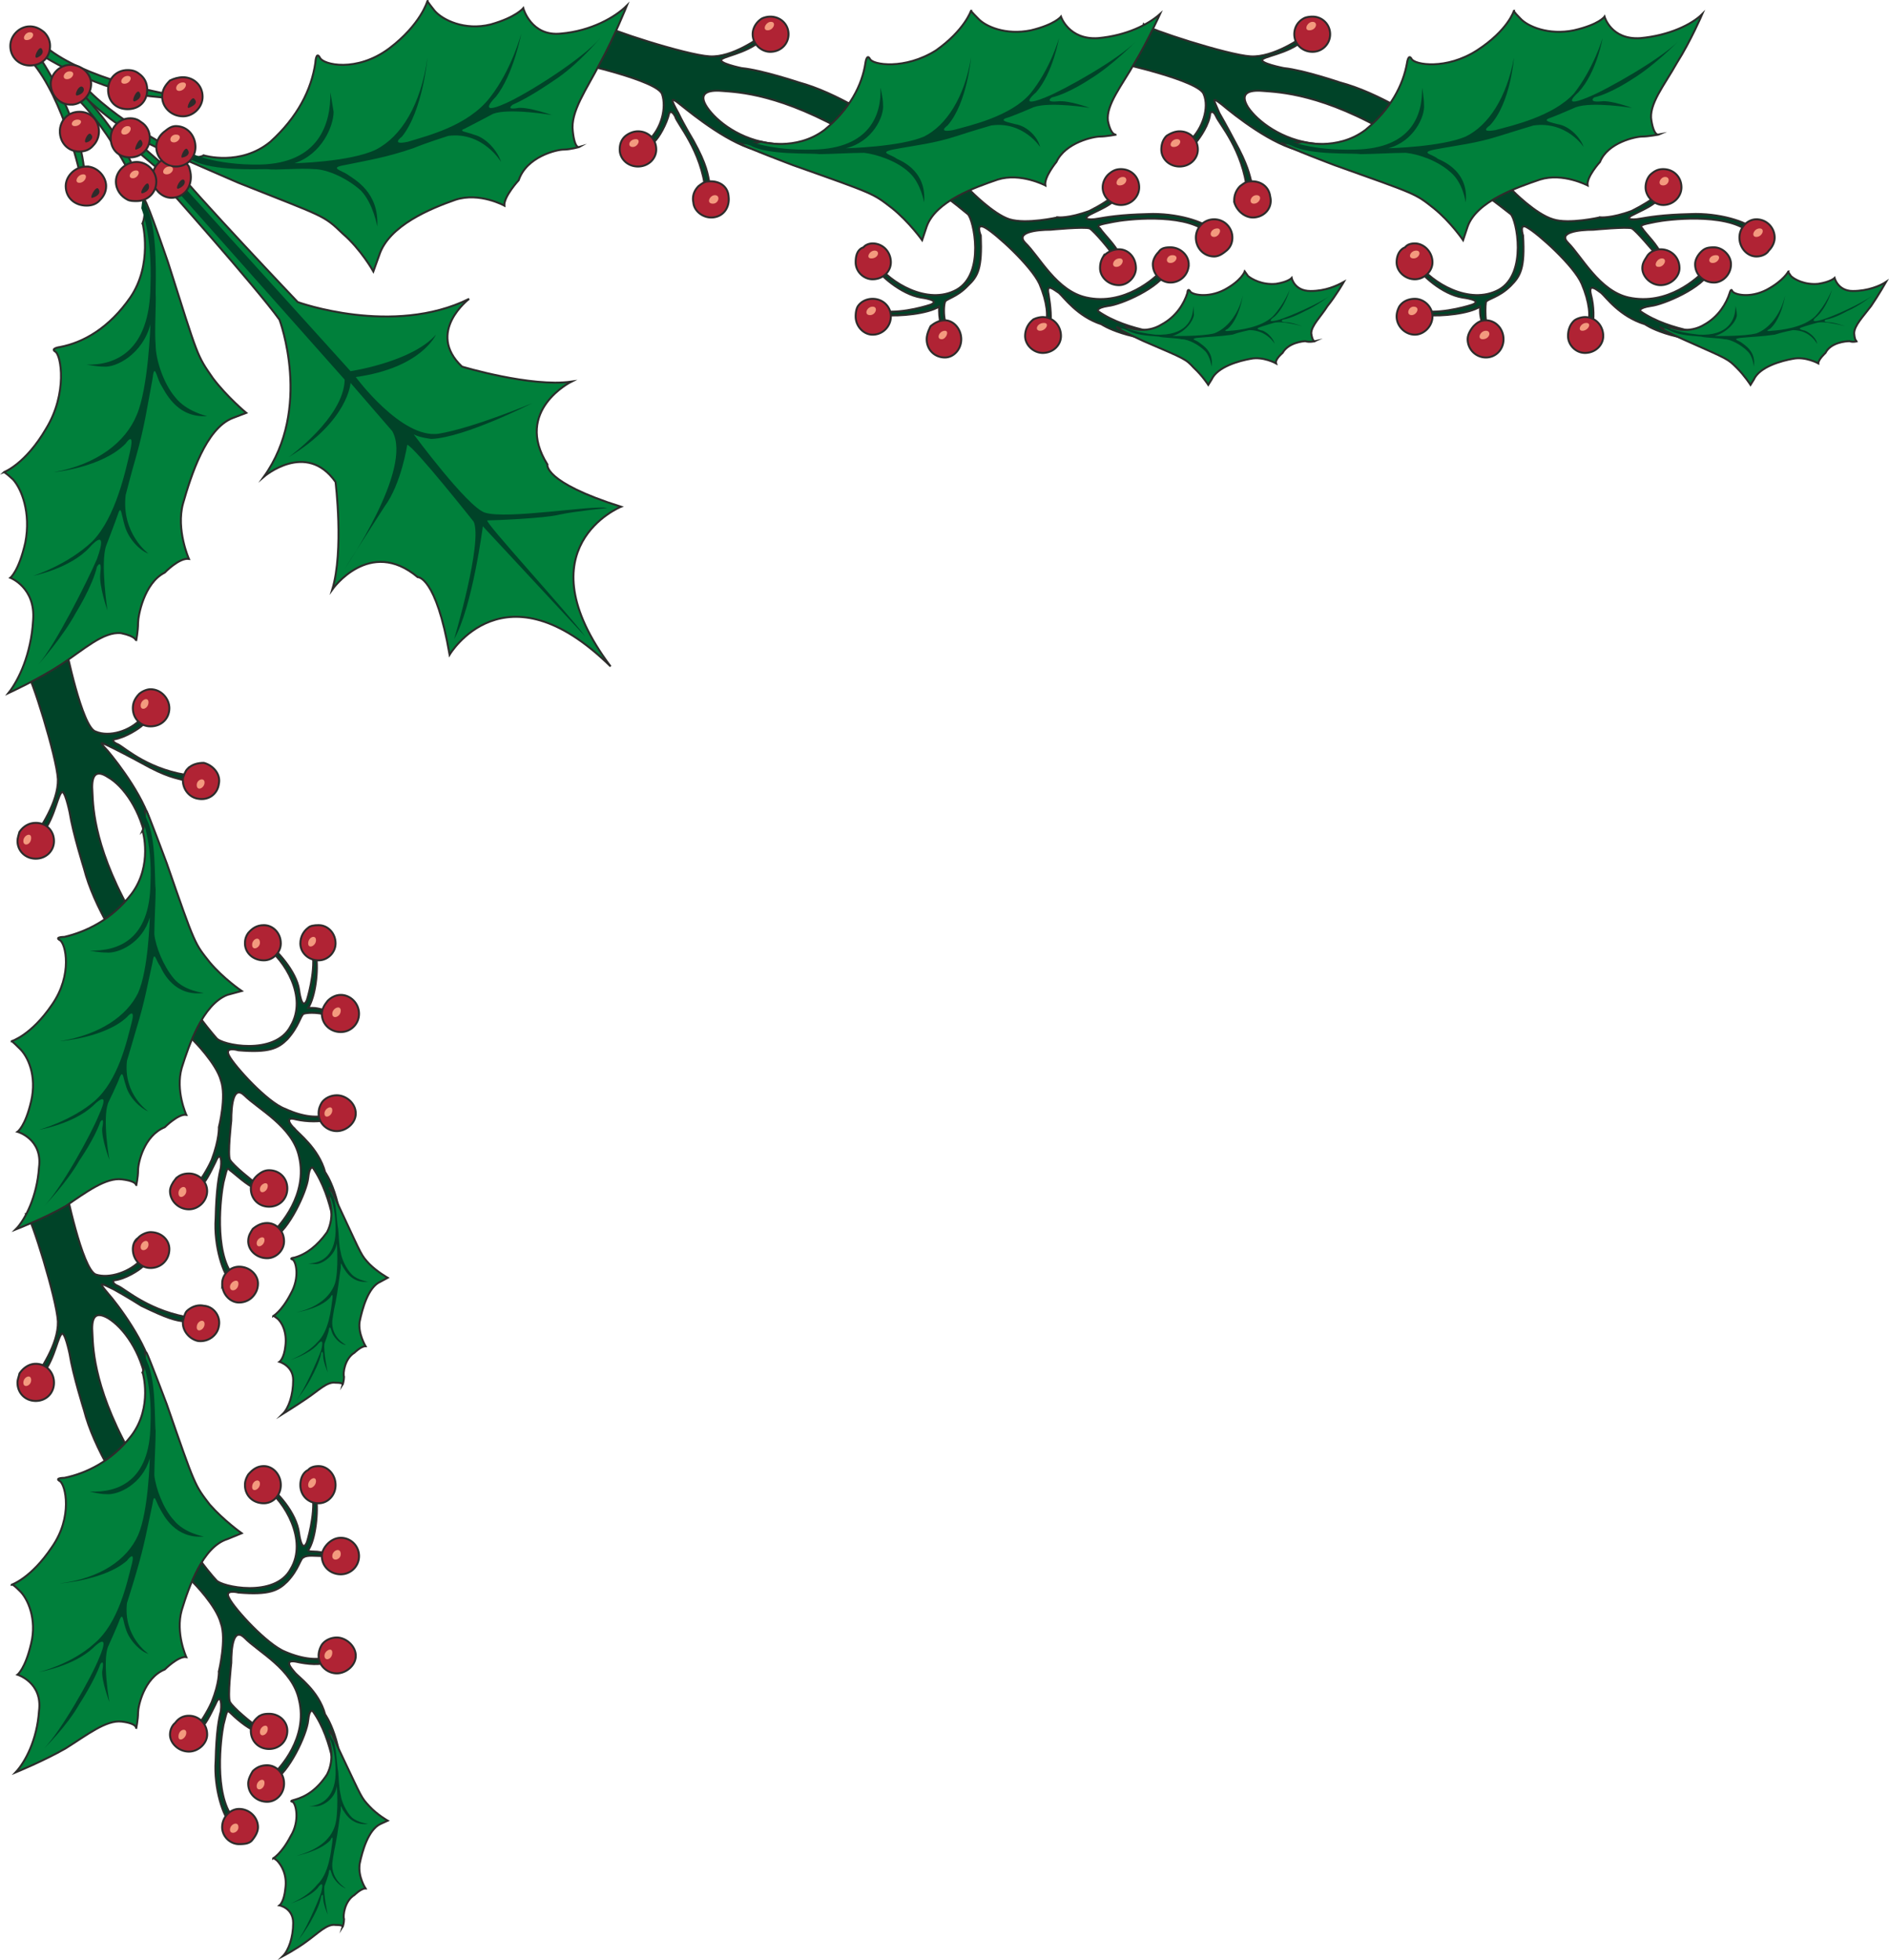
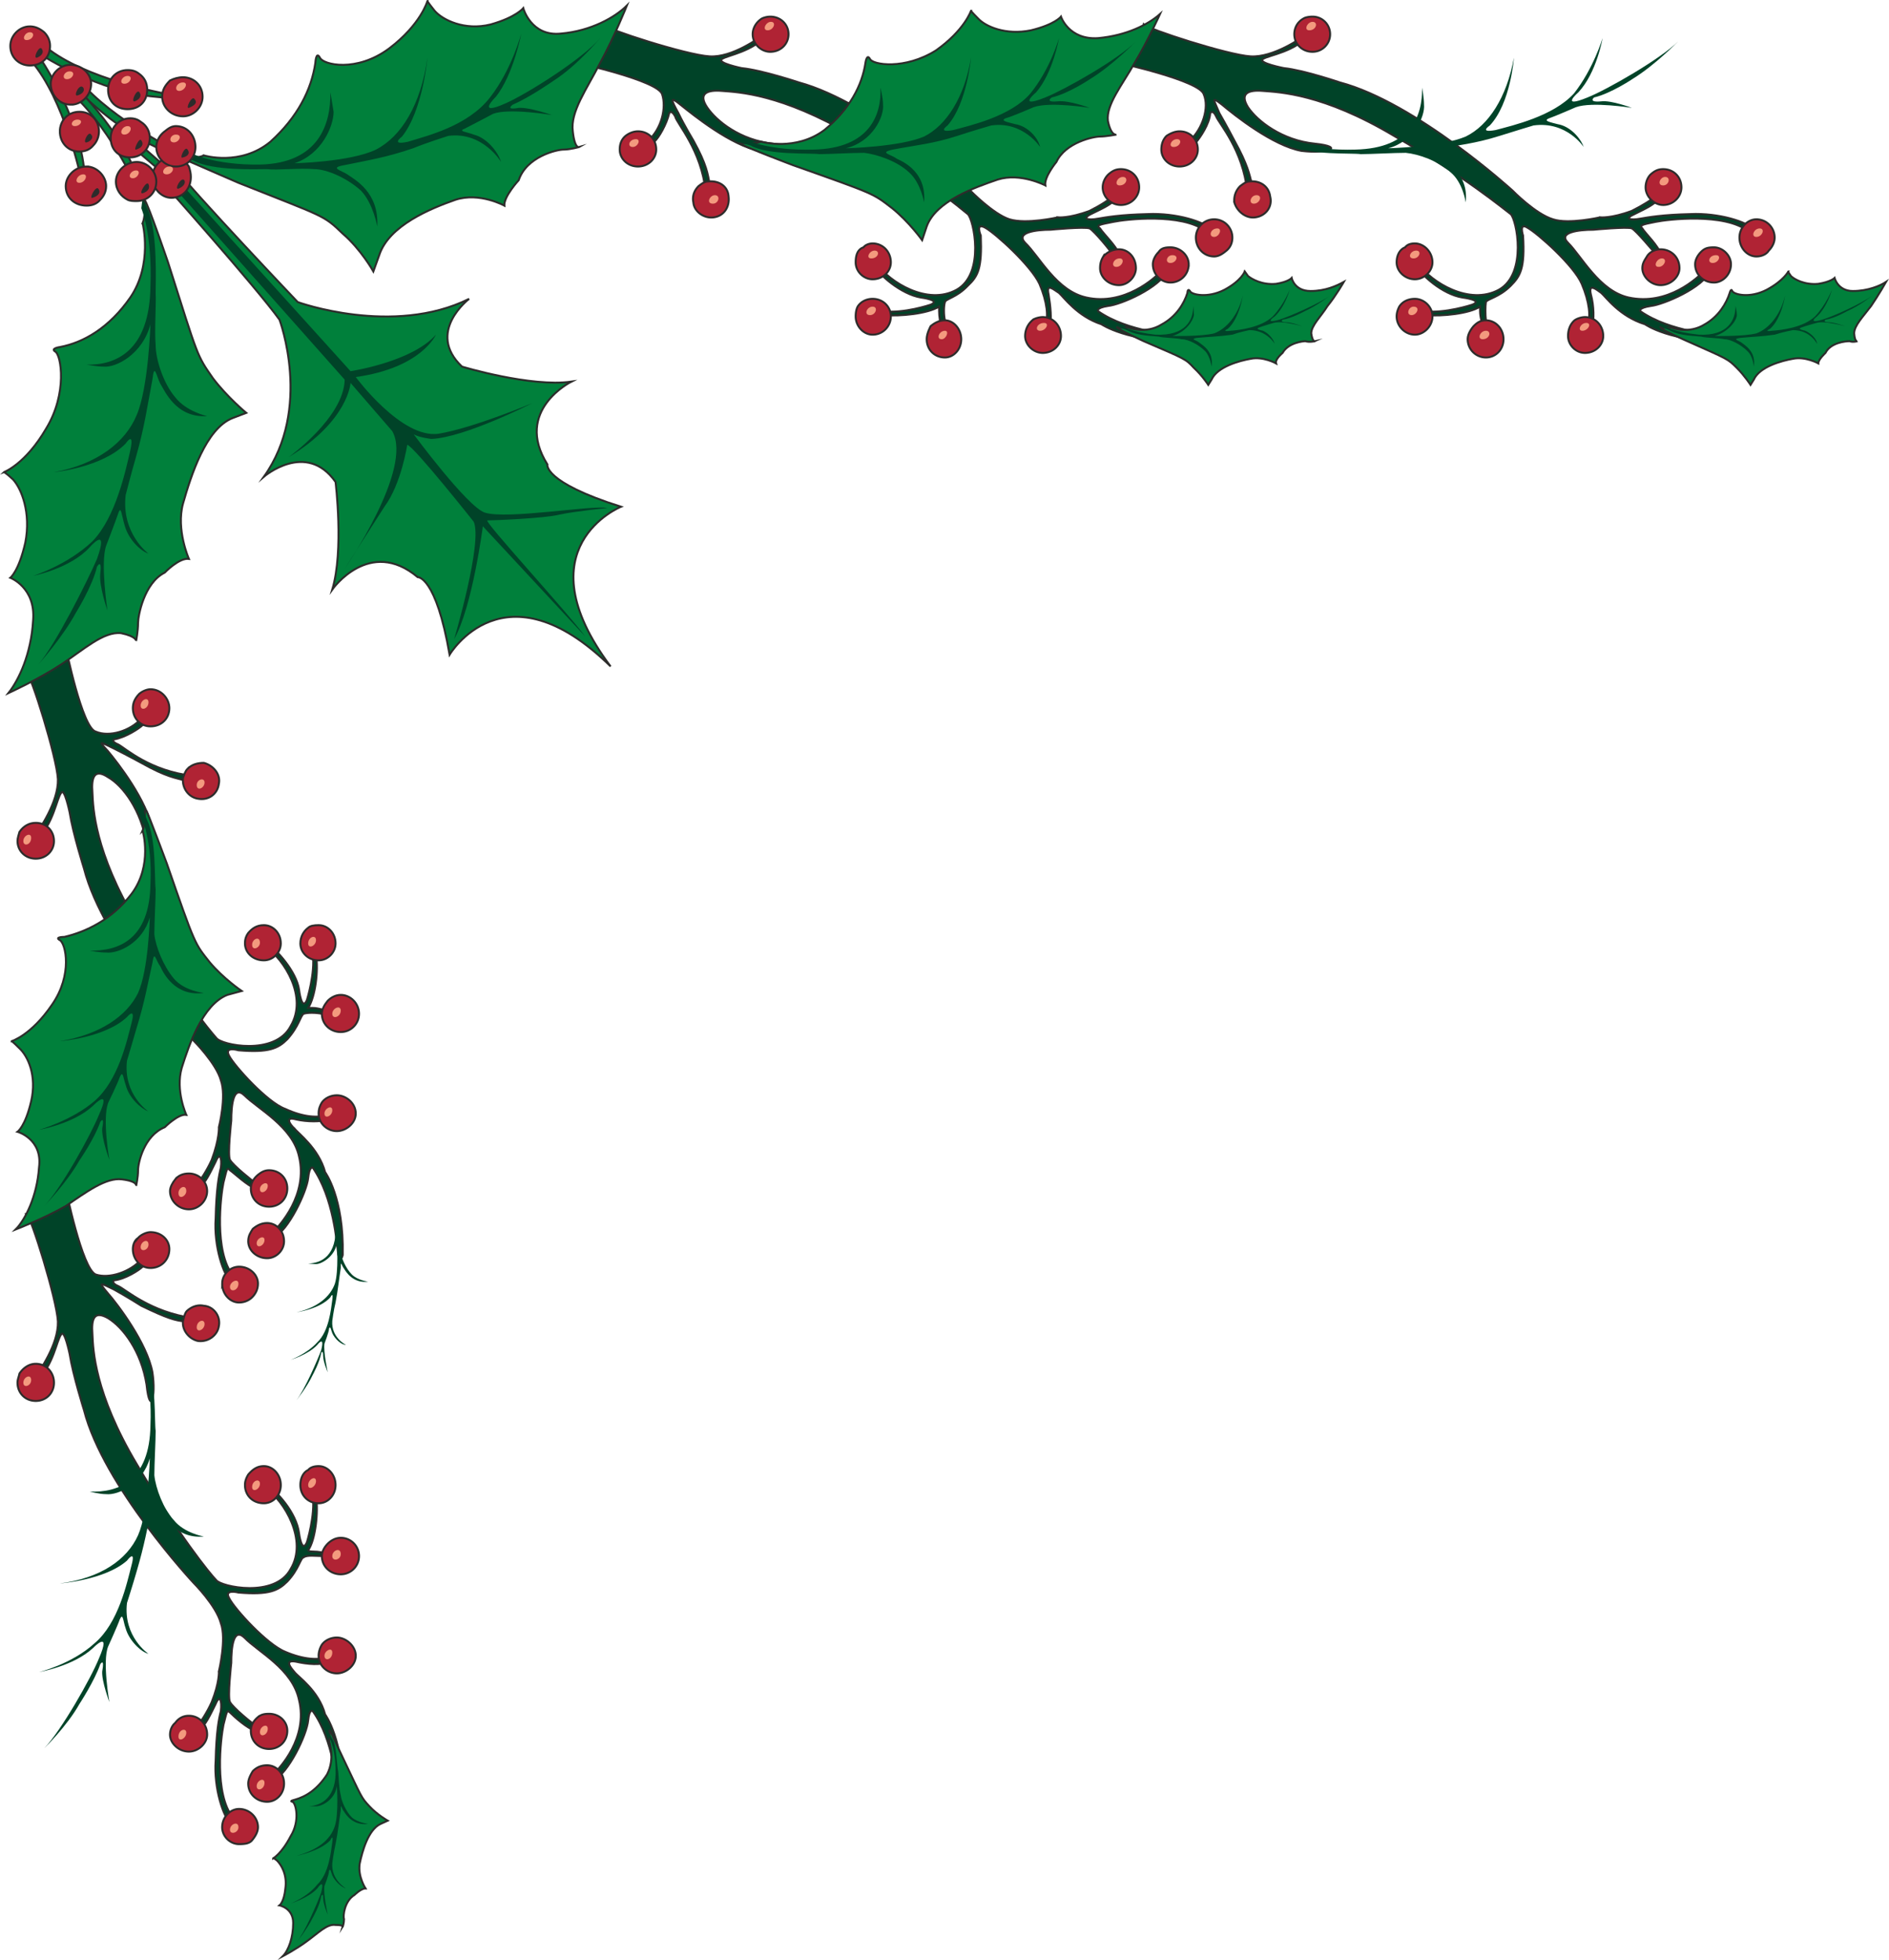
<svg xmlns="http://www.w3.org/2000/svg" width="278.236" height="288.709" viewBox="0 0 208.677 216.532">
  <path d="M369.998 336.849s-3.456.792-5.184.216c-1.944-.576-4.464-3.168-4.464-3.168s-10.656-9.72-19.08-11.952c0 0-4.032-1.368-6.192-1.584 0 0-2.952-.576-2.304-1.008.648-.432 3.6-.792 5.112-2.736 0 0 .504-.576-.216-.072-.648.504-3.744 2.664-6.264 2.52-2.52-.144-11.376-3.024-11.808-3.528 0 0-.864 3.888-2.736 4.248 0 0 8.856 1.944 9.36 3.456.648 1.512-.144 3.816-1.512 5.112-1.44 1.224.216.504.72.144.36-.432 1.44-1.944 1.512-3.168 0 0 .288-.432.648.36.36.864 2.952 3.672 3.456 8.352 0 0 .648.144.504-.864-.288-1.08-.432-2.088-1.944-4.824 0 0-.864-1.656-1.656-3.024-.576-1.44-1.008-1.944.288-.936 1.368 1.152 5.616 4.536 8.784 5.112 2.88.36 4.896-.432 1.512-.792-3.672-.36-6.408-2.52-7.416-4.032-.936-1.512 0-1.944 1.656-1.8 1.8.144 6.624.288 14.472 4.968 7.92 4.536 12.096 8.064 12.888 8.64.648.576 1.872 6.552-1.296 8.352-3.312 1.8-7.488-.864-8.856-2.808 0 0-.936-1.152-.432 0 .648 1.152 3.024 3.312 5.256 3.672 0 0 2.376.288 1.08.792 0 0-3.024 1.008-5.328.72 0 0-1.512.288.288.432 1.656.144 4.68-.144 5.904-.936v.504c0 .576.216 1.44.432 1.8.144.36.216-.144.216-.792-.072-.576-.072-1.584 0-2.016.144-.36 1.44-.504 2.736-1.8 1.08-1.08 1.584-1.944 1.368-5.544 0 0-.504-1.512.504-.864 1.152.648 5.112 4.176 5.976 6.192.864 2.016 1.008 3.672.648 4.608-.432.72.216.864.504.072.216-.648.216-2.232-.144-3.528-.288-1.296.648-.504 1.152-.144.504.432 2.016 2.592 4.824 3.456 0 0 2.808 2.016 9.144 1.872 0 0 1.008-.36-.144-.504-1.152-.216-6.192-.504-9.504-2.808 0 0-.288-.36 1.152-.576 1.368-.144 5.832-2.016 6.624-3.96 0 0 0-.792-.648 0-.792.864-4.104 3.96-8.424 3.024-3.24-.72-5.184-4.536-6.696-6.048-1.152-1.152 1.152-1.44 2.808-1.44 0 0 3.816-.36 4.248-.144.504.288 2.304 2.448 2.736 2.952.216.504.72.792.432-.144-.216-.864-1.656-2.232-2.016-2.808-.36-.36 0-.432 1.44-.72 1.368-.288 7.632-1.008 10.224 1.008 0 0 1.44.648.648-.144-.648-.864-3.888-1.872-6.984-1.728-3.168.072-4.68.36-5.544.504-1.152.216-1.8 0-.648-.504 1.152-.576 2.16-1.008 2.808-1.8.576-.792.216-.792-.288-.288-.504.432-1.656 1.152-2.808 1.728-2.304.864-3.528.72-3.528.72z" style="fill:#004328;stroke:#2d2c2b;stroke-width:.216;stroke-miterlimit:10.433" transform="translate(-193.25 -312.837)" />
-   <path d="M337.094 328.497s3.816 1.08 6.984-1.296c2.808-2.304 4.176-4.968 4.608-7.416 0 0 .144-1.08.504-.432.36.648 3.816 1.224 7.2-.936 3.456-2.232 4.104-4.392 4.104-4.392s-.144 0 .72.864c.792.864 3.096 1.872 5.904 1.296 2.808-.648 3.384-1.512 3.384-1.512s.72 2.592 3.96 2.376c3.168-.288 5.688-1.512 6.84-2.664 0 0-1.296 3.024-2.808 5.4-1.368 2.448-3.168 4.608-2.808 6.408.288 1.728.792 1.512.792 1.512s-1.152.216-1.8.216c-.72 0-3.816.648-4.68 2.808 0 0-1.512 1.656-1.368 2.592 0 0-2.736-1.44-5.256-.648-2.52.864-6.984 2.376-7.992 5.184l-.504 1.512s-1.368-2.016-3.24-3.528c-2.088-1.656-1.872-1.512-10.944-4.752 0 0-5.328-2.016-5.76-2.376-.504-.216 1.008.144 2.16-.216z" style="fill:#00803b;stroke:#2d2c2b;stroke-width:.216;stroke-linecap:round;stroke-miterlimit:10.433" transform="translate(-193.25 -312.837)" />
  <path d="m334.718 328.497.864-.144s2.52 1.152 7.416 1.008c6.192-.144 7.416-3.816 7.344-6.84 0 0 .216 1.08.216 1.872.144 1.296-1.152 4.104-3.96 4.824 0 0 5.904-.144 8.568-1.296 2.52-1.224 4.536-4.32 5.328-8.712 0 0-.36 5.04-2.664 7.488 0 0-1.296.864.648.504 1.872-.504 6.336-1.512 8.64-4.032 2.16-2.736 3.168-6.12 3.168-6.12s-.648 3.816-2.664 5.976c0 0-2.16 1.872 1.008.576 2.16-.864 8.064-4.248 10.008-6.192 0 0-2.52 2.592-4.968 4.104 0 0-2.448 1.656-4.32 2.088 0 0-.72.576.792.432 1.08-.144 3.384.72 3.384.72s-4.392-.72-6.192-.072c0 0-2.304 1.008-2.952 1.224-.72.288.144.432.936.648 1.368.216 2.52 1.512 2.88 2.52 0 0-1.872-2.88-5.544-2.376 0 0-2.16.648-3.744 1.152-2.736.864-4.536 1.008-7.2 1.512-1.656.36-.216.504.36 1.008.792.36 3.456 1.512 3.096 4.824 0 0-.288-2.16-1.656-3.312-1.44-1.296-3.528-2.016-4.968-2.16-1.296 0-3.816.144-4.968.144-1.008-.144-5.544.144-7.632-.936z" style="fill:#004328" transform="translate(-193.25 -312.837)" />
  <path d="M322.118 327.849c.432-.288.936-.504 1.44-.504 1.152 0 2.016.864 2.016 2.016 0 1.008-.864 1.872-2.016 1.872-1.152 0-2.016-.864-2.016-1.872 0-.648.216-1.152.576-1.512zm8.136 5.544c.288-.216.648-.504 1.008-.504 1.152-.144 2.16.504 2.304 1.656.288 1.152-.504 2.16-1.656 2.304-1.008.144-2.016-.648-2.304-1.656a2.175 2.175 0 0 1 .648-1.8zm6.984-18.504c.216-.144.648-.216 1.008-.216 1.08 0 1.944.864 1.944 1.944s-.864 1.944-1.944 1.944c-1.152 0-2.016-.864-2.016-1.944 0-.72.36-1.368 1.008-1.728zm11.232 25.271c.216-.287.576-.431 1.08-.431 1.008 0 1.944.936 1.944 2.088 0 1.008-.936 1.872-1.944 1.872-1.08 0-2.016-.864-2.016-1.872 0-.792.36-1.44.936-1.656zm-.648 6.553c.36-.576 1.008-.864 1.728-.864 1.008 0 1.944.864 1.944 1.944s-.936 2.016-1.944 2.016c-1.08 0-2.016-.936-2.016-2.016 0-.432.144-.792.288-1.08zm8.208 2.16c.36-.36.72-.648 1.368-.648 1.08 0 1.944.936 1.944 2.088 0 1.152-.864 2.016-1.944 2.016a2.012 2.012 0 0 1-2.016-2.016c0-.504.288-1.008.648-1.44zm11.16-.648c.288-.216.792-.36 1.152-.36 1.152 0 2.016.936 2.016 2.088 0 1.008-.864 1.872-2.016 1.872-1.008 0-1.872-.864-1.872-1.872 0-.648.216-1.296.72-1.728zm13.968-7.56c.432-.432.792-.504 1.44-.504.936 0 1.872.864 1.872 1.872 0 1.152-.936 2.016-1.872 2.016-1.152 0-2.088-.864-2.088-2.016 0-.504.288-1.008.648-1.368zm-5.976.504c.288-.504.936-.792 1.512-.792 1.152 0 2.088.864 2.088 2.088 0 .936-.936 1.872-2.088 1.872-1.08 0-2.016-.936-2.016-1.872 0-.576.288-.936.504-1.296zm12.096-4.104c1.152 0 2.016.936 2.016 2.016 0 .576-.288 1.08-.648 1.44-.216.36-.72.648-1.368.648-1.008 0-1.872-.936-1.872-2.088 0-1.08.864-2.016 1.872-2.016zm-11.592-5.04c.432-.36.792-.504 1.296-.504 1.152 0 2.016.864 2.016 2.016 0 1.008-.864 1.944-2.016 1.944-1.008 0-1.944-.936-1.944-1.944 0-.648.288-1.224.648-1.512z" style="fill:#b02334;stroke:#2d2c2b;stroke-width:.216;stroke-miterlimit:10.433" transform="translate(-193.25 -312.837)" />
  <path d="M377.846 349.017s1.944.792 3.744-.36c1.512-.864 2.376-2.304 2.736-3.456 0 0 .144-.576.288-.216s1.872.864 3.816-.144c1.872-1.008 2.376-2.016 2.376-2.016s-.072 0 .288.504c.36.36 1.512 1.008 3.024.864 1.368-.216 1.8-.648 1.8-.648s.36 1.44 2.016 1.44c1.656 0 3.024-.576 3.672-1.008 0 0-.864 1.512-1.656 2.664-.864 1.152-1.872 2.16-1.872 3.024.072 1.008.36.864.36.864s-.504.144-.864 0c-.432 0-2.088.144-2.664 1.296 0 0-.792.72-.792 1.152 0 0-1.44-.792-2.808-.504-1.224.216-3.672.864-4.32 2.304l-.36.576s-.648-1.008-1.512-1.872c-1.008-1.008-.936-.936-5.472-2.952 0 0-2.808-1.224-2.952-1.512-.216-.144.504.144 1.152 0z" style="fill:#00803b;stroke:#2d2c2b;stroke-width:.216;stroke-linecap:round;stroke-miterlimit:10.433" transform="translate(-193.25 -312.837)" />
  <path d="M376.622 348.873h.504s1.008.648 3.816.936c3.168.144 4.032-1.584 4.032-3.168 0 0 .144.576.144 1.008 0 .576-.936 1.872-2.448 2.304 0 0 3.168.072 4.608-.288 1.368-.504 2.664-2.016 3.168-4.176 0 0-.36 2.52-1.656 3.672 0 0-.792.36.216.216 1.08-.072 3.456-.36 4.752-1.584 1.224-1.296 1.872-2.952 1.872-2.952s-.504 1.872-1.656 2.952c0 0-1.152.864.576.36 1.224-.36 4.392-1.8 5.544-2.664 0 0-1.44 1.152-2.808 1.728 0 0-1.368.792-2.376.936 0 0-.36.288.36.288.648 0 1.8.432 1.8.432s-2.304-.648-3.168-.36c0 0-1.296.36-1.656.504-.432.144.072.288.432.36.648.288 1.296.936 1.296 1.44 0 0-.72-1.512-2.664-1.512 0 0-1.152.216-2.016.504-1.512.216-2.376.216-3.816.36-.864.144-.288.216.144.504.36.288 1.656 1.008 1.368 2.664 0 0-.072-1.152-.72-1.728-.648-.648-1.8-1.296-2.52-1.296-.648-.144-2.088-.144-2.592-.288-.504-.072-2.304-.072-3.384-.648z" style="fill:#004328" transform="translate(-193.25 -312.837)" />
  <path d="M338.246 315.249c.648 0 .432.936-.36.936-.648 0-.216-.936.36-.936zm-14.976 12.96c.648 0 .36.864-.36.864-.648 0-.288-.864.36-.864zm8.784 6.191c.72 0 .36.937-.288.937-.648 0-.36-.936.288-.936zm17.64 6.12c.648 0 .36.865-.288.865-.72 0-.36-.864.288-.864zm-.288 6.193c.792 0 .36.936-.216.936-.648 0-.36-.936.216-.936zm7.992 2.664c.648 0 .432.936-.36.936-.648 0-.288-.936.36-.936zm11.088-.864c.648 0 .216.864-.432.864-.576 0-.216-.864.432-.864zm14.328-7.488c.648 0 .288.864-.36.864-.648 0-.432-.864.36-.864zm4.824-2.952c.648 0 .288.936-.36.936-.648 0-.288-.936.36-.936zm-10.44-5.688c.648 0 .432.936-.216.936-.72 0-.36-.936.216-.936zm-.36 9c.648 0 .288.936-.36.936-.648 0-.216-.936.36-.936z" style="fill:#f39a7e" transform="translate(-193.25 -312.837)" />
  <path d="M310.094 336.849s-3.456.792-5.328.216c-1.8-.576-4.32-3.168-4.32-3.168s-10.728-9.72-18.936-11.952c0 0-4.104-1.368-6.336-1.584 0 0-2.808-.576-2.16-1.008.648-.432 3.384-.792 5.04-2.736 0 0 .576-.576-.216-.072-.792.504-3.672 2.664-6.192 2.52-2.592-.144-11.448-3.024-11.88-3.528 0 0-.864 3.888-2.736 4.248 0 0 8.856 1.944 9.36 3.456.504 1.512-.072 3.816-1.512 5.112-1.368 1.224.216.504.648.144.504-.432 1.368-1.944 1.656-3.168 0 0 .216-.432.648.36.216.864 2.88 3.672 3.384 8.352 0 0 .648.144.432-.864-.216-1.08-.288-2.088-1.8-4.824 0 0-1.008-1.656-1.656-3.024-.792-1.44-1.008-1.944.216-.936 1.44 1.152 5.616 4.536 8.784 5.112 2.808.36 4.824-.432 1.512-.792-3.672-.36-6.336-2.52-7.344-4.032s0-1.944 1.656-1.8c1.8.144 6.48.288 14.472 4.968 7.848 4.536 11.952 8.064 12.672 8.64.648.576 1.944 6.552-1.224 8.352-3.24 1.8-7.416-.864-8.784-2.808 0 0-1.008-1.152-.432 0 .576 1.152 3.096 3.312 5.256 3.672 0 0 2.304.288 1.08.792 0 0-2.952 1.008-5.256.72 0 0-1.512.288.144.432 1.728.144 4.752-.144 6.048-.936v.504c0 .576.144 1.44.288 1.8.072.36.36-.144.36-.792-.144-.576-.144-1.584 0-2.016.072-.36 1.296-.504 2.52-1.8 1.152-1.08 1.584-1.944 1.44-5.544 0 0-.648-1.512.504-.864 1.152.648 5.04 4.176 5.976 6.192.864 2.016 1.008 3.672.648 4.608-.432.72.216.864.504.072.216-.648.072-2.232-.144-3.528-.288-1.296.576-.504 1.152-.144.504.432 2.016 2.592 4.68 3.456 0 0 2.952 2.016 9.288 1.872 0 0 .936-.36-.144-.504-1.152-.216-6.192-.504-9.504-2.808 0 0-.288-.36 1.08-.576 1.44-.144 5.76-2.016 6.624-3.96 0 0 0-.792-.648 0-.72.864-4.176 3.96-8.352 3.024-3.312-.72-5.184-4.536-6.768-6.048-1.08-1.152 1.224-1.44 2.808-1.44 0 0 3.744-.36 4.32-.144.504.288 2.304 2.448 2.592 2.952.36.504.864.792.648-.144-.288-.864-1.728-2.232-2.088-2.808-.504-.36 0-.432 1.44-.72 1.368-.288 7.56-1.008 10.224 1.008 0 0 1.296.648.648-.144-.72-.864-3.888-1.872-7.056-1.728-3.096.072-4.608.36-5.472.504-1.152.216-1.8 0-.792-.504 1.152-.576 2.232-1.008 2.88-1.8.648-.792.216-.792-.36-.288-.36.432-1.512 1.152-2.664 1.728-2.304.864-3.528.72-3.528.72z" style="fill:#004328;stroke:#2d2c2b;stroke-width:.216;stroke-miterlimit:10.433" transform="translate(-193.25 -312.837)" />
  <path d="M277.334 328.497s3.816 1.08 6.984-1.296c2.808-2.304 4.176-4.968 4.536-7.416 0 0 .144-1.08.504-.432.288.648 3.816 1.224 7.272-.936 3.168-2.232 3.888-4.392 3.888-4.392s-.072 0 .792.864c.792.864 3.024 1.872 5.832 1.296 2.664-.648 3.312-1.512 3.312-1.512s.864 2.592 4.104 2.376c3.168-.288 5.544-1.512 6.84-2.664 0 0-1.368 3.024-2.808 5.4-1.368 2.448-3.168 4.608-2.952 6.408.36 1.728.936 1.512.936 1.512s-1.152.216-1.8.216c-.72 0-3.816.648-4.824 2.808 0 0-1.368 1.656-1.224 2.592 0 0-2.736-1.44-5.256-.648-2.52.864-6.84 2.376-7.848 5.184l-.504 1.512s-1.44-2.016-3.312-3.528c-2.16-1.656-1.8-1.512-10.944-4.752 0 0-5.328-2.016-5.832-2.376-.36-.216 1.152.144 2.304-.216z" style="fill:#00803b;stroke:#2d2c2b;stroke-width:.216;stroke-linecap:round;stroke-miterlimit:10.433" transform="translate(-193.25 -312.837)" />
  <path d="m274.814 328.497 1.008-.144s2.52 1.152 7.344 1.008c6.12-.144 7.488-3.816 7.344-6.84 0 0 .288 1.08.288 1.872.144 1.296-1.152 4.104-4.104 4.824 0 0 5.976-.144 8.64-1.296 2.448-1.224 4.464-4.32 5.184-8.712 0 0-.432 5.04-2.592 7.488 0 0-1.224.864.648.504 1.872-.504 6.336-1.512 8.496-4.032 2.232-2.736 3.168-6.12 3.168-6.12s-.648 3.816-2.52 5.976c0 0-2.232 1.872 1.008.576 2.16-.864 8.136-4.248 10.008-6.192 0 0-2.52 2.592-4.968 4.104 0 0-2.448 1.656-4.32 2.088 0 0-.864.576.648.432 1.224-.144 3.528.72 3.528.72s-4.392-.72-6.192-.072c0 0-2.304 1.008-3.096 1.224-.648.288.288.432 1.08.648 1.368.216 2.52 1.512 2.736 2.52 0 0-1.872-2.88-5.4-2.376 0 0-2.232.648-3.744 1.152-2.664.864-4.464 1.008-7.128 1.512-1.584.36-.216.504.432 1.008.792.36 3.312 1.512 3.024 4.824 0 0-.36-2.16-1.656-3.312-1.368-1.296-3.672-2.016-4.968-2.16-1.368 0-3.888.144-4.968.144-.936-.144-5.544.144-7.56-.936z" style="fill:#004328" transform="translate(-193.25 -312.837)" />
  <path d="M262.358 327.849c.36-.288.864-.504 1.368-.504 1.152 0 2.016.864 2.016 2.016 0 1.008-.864 1.872-2.016 1.872-1.152 0-2.016-.864-2.016-1.872 0-.648.216-1.152.648-1.512zm8.064 5.544c.288-.216.648-.504 1.008-.504 1.224-.144 2.232.504 2.304 1.656.144 1.152-.504 2.16-1.656 2.304-1.08.144-2.16-.648-2.232-1.656-.144-.648.072-1.296.576-1.8zm6.984-18.504c.288-.144.648-.216.936-.216 1.152 0 2.016.864 2.016 1.944s-.864 1.944-2.016 1.944c-1.008 0-1.944-.864-1.944-1.944 0-.72.432-1.368 1.008-1.728zm11.232 25.271c.216-.287.648-.431 1.008-.431 1.152 0 2.016.936 2.016 2.088 0 1.008-.864 1.872-2.016 1.872-1.008 0-1.872-.864-1.872-1.872 0-.792.216-1.44.864-1.656zm-.648 6.553c.36-.576 1.008-.864 1.656-.864 1.152 0 2.016.864 2.016 1.944s-.864 2.016-2.016 2.016c-1.008 0-1.872-.936-1.872-2.016 0-.432.072-.792.216-1.08zm8.064 2.16c.432-.36.936-.648 1.584-.648.936 0 1.8.936 1.8 2.088 0 1.152-.864 2.016-1.8 2.016-1.152 0-2.016-.864-2.016-2.016 0-.504.216-1.008.432-1.44zm11.232-.648c.216-.216.792-.36 1.152-.36 1.152 0 2.016.936 2.016 2.088 0 1.008-.864 1.872-2.016 1.872-1.008 0-1.944-.864-1.944-1.872a2.3 2.3 0 0 1 .792-1.728zm13.968-7.56c.288-.432.72-.504 1.296-.504 1.08 0 2.016.864 2.016 1.872a2.012 2.012 0 0 1-2.016 2.016c-1.008 0-1.944-.864-1.944-2.016 0-.504.288-1.008.648-1.368zm-6.12.504a2.3 2.3 0 0 1 1.728-.792c1.008 0 1.872.864 1.872 2.088 0 .936-.864 1.872-1.872 1.872-1.224 0-2.088-.936-2.088-1.872 0-.576.144-.936.36-1.296zm12.24-4.104c1.152 0 2.016.936 2.016 2.016 0 .576-.216 1.08-.648 1.44-.432.36-.864.648-1.368.648-1.152 0-2.016-.936-2.016-2.088 0-1.08.864-2.016 2.016-2.016zm-11.592-5.04c.432-.36.792-.504 1.296-.504 1.152 0 2.016.864 2.016 2.016 0 1.008-.864 1.944-2.016 1.944-1.152 0-2.016-.936-2.016-1.944 0-.648.36-1.224.72-1.512z" style="fill:#b02334;stroke:#2d2c2b;stroke-width:.216;stroke-miterlimit:10.433" transform="translate(-193.25 -312.837)" />
  <path d="M317.87 349.017s1.944.792 3.744-.36c1.584-.864 2.448-2.304 2.808-3.456 0 0 0-.576.288-.216.072.36 1.872.864 3.816-.144 1.872-1.008 2.232-2.016 2.232-2.016l.36.504c.432.36 1.584 1.008 3.096.864 1.368-.216 1.728-.648 1.728-.648s.288 1.44 2.088 1.44c1.656 0 2.88-.576 3.672-1.008 0 0-.864 1.512-1.8 2.664-.72 1.152-1.8 2.16-1.8 3.024.144 1.008.432.864.432.864s-.648.144-1.08 0c-.216 0-1.872.144-2.52 1.296 0 0-.864.72-.72 1.152 0 0-1.44-.792-2.808-.504-1.224.216-3.672.864-4.32 2.304l-.36.576s-.648-1.008-1.584-1.872c-.936-1.008-.864-.936-5.544-2.952 0 0-2.664-1.224-2.952-1.512-.072-.144.648.144 1.224 0z" style="fill:#00803b;stroke:#2d2c2b;stroke-width:.216;stroke-linecap:round;stroke-miterlimit:10.433" transform="translate(-193.25 -312.837)" />
  <path d="M316.646 348.873h.576s1.008.648 3.672.936c3.312.144 4.176-1.584 4.176-3.168 0 0 .072.576.072 1.008-.072.576-.864 1.872-2.376 2.304 0 0 3.168.072 4.608-.288 1.368-.504 2.664-2.016 3.168-4.176 0 0-.36 2.52-1.656 3.672 0 0-.792.36.288.216 1.008-.072 3.384-.36 4.68-1.584 1.224-1.296 1.872-2.952 1.872-2.952s-.504 1.872-1.656 2.952c0 0-1.296.864.504.36 1.152-.36 4.464-1.8 5.616-2.664 0 0-1.512 1.152-2.808 1.728 0 0-1.44.792-2.448.936 0 0-.36.288.432.288.576 0 1.728.432 1.728.432s-2.232-.648-3.168-.36c0 0-1.224.36-1.584.504-.432.144.072.288.432.36.648.288 1.152.936 1.296 1.44 0 0-.864-1.512-2.808-1.512 0 0-1.08.216-1.872.504-1.512.216-2.448.216-3.96.36-.72.144-.072.216.288.504.36.288 1.656 1.008 1.368 2.664 0 0-.144-1.152-.72-1.728-.648-.648-1.8-1.296-2.592-1.296-.576-.144-2.016-.144-2.52-.288-.504-.072-2.304-.072-3.384-.648z" style="fill:#004328" transform="translate(-193.25 -312.837)" />
  <path d="M278.414 315.249c.648 0 .288.936-.36.936-.648 0-.216-.936.36-.936zm-14.904 12.96c.576 0 .216.864-.36.864-.648 0-.432-.864.36-.864zm8.712 6.191c.648 0 .432.937-.216.937-.792 0-.36-.936.216-.936zm17.64 6.12c.648 0 .432.865-.36.865-.648 0-.216-.864.36-.864zm-.216 6.193c.648 0 .36.936-.288.936-.72 0-.36-.936.288-.936zm7.992 2.664c.504 0 .144.936-.36.936-.648 0-.288-.936.36-.936zm10.944-.864c.648 0 .216.864-.432.864s-.36-.864.432-.864zm14.184-7.488c.792 0 .432.864-.216.864s-.432-.864.216-.864zm4.968-2.952c.576 0 .216.936-.36.936-.648 0-.432-.936.36-.936zm-10.44-5.688c.648 0 .432.936-.36.936-.648 0-.288-.936.36-.936zm-.36 9c.648 0 .288.936-.36.936-.648 0-.36-.936.36-.936z" style="fill:#f39a7e" transform="translate(-193.25 -312.837)" />
  <path d="M217.43 497.48s.864-3.6.216-5.327c-.504-1.944-3.024-4.464-3.024-4.464s-9.936-10.656-12.096-19.08c0 0-1.224-3.888-1.584-6.192 0 0-.576-2.808-.936-2.16-.504.648-.864 3.456-2.664 5.04 0 0-.648.36-.216-.216.432-.792 2.592-3.672 2.52-6.264-.144-2.52-2.952-11.52-3.456-11.88 0 0 3.816-.792 4.32-2.808 0 0 1.8 8.856 3.312 9.504 1.512.504 3.816-.288 5.04-1.656 1.296-1.368.648.432.144.792-.36.36-1.872 1.368-3.168 1.512 0 0-.36.288.504.648.792.36 3.528 2.88 8.28 3.528 0 0 .144.504-.936.36-1.008-.072-2.016-.36-4.824-1.728 0 0-1.584-1.008-3.024-1.8-1.368-.648-1.872-1.008-.72.36 1.152 1.296 4.392 5.616 4.968 8.784.432 2.808-.288 4.824-.648 1.368-.576-3.672-2.592-6.336-4.248-7.344-1.512-.864-1.872 0-1.728 1.8.072 1.656.216 6.48 4.896 14.328 4.608 7.848 8.136 12.168 8.784 12.816.504.72 6.48 2.016 8.208-1.224 1.944-3.168-.72-7.56-2.736-8.928 0 0-1.008-.864.144-.36 1.008.648 3.24 3.024 3.528 5.328 0 0 .288 2.304.864 1.008 0 0 .936-2.952.648-5.184 0 0 .288-1.584.36.072.288 1.728-.072 4.896-.864 5.976 0 0 0 .144.504.144.648 0 1.368.144 1.8.288.36.072-.144.36-.792.216-.648 0-1.656-.144-2.016.144-.36.072-.504 1.296-1.8 2.664-1.008 1.008-2.016 1.512-5.4 1.224 0 0-1.656-.432-1.008.648.576 1.152 4.176 5.112 6.192 5.904 2.016.864 3.672.936 4.608.576.72-.216.864.288.072.504-.648.432-2.304.288-3.528 0-1.296-.216-.576.648-.144 1.152.36.504 2.664 2.016 3.384 4.68 0 0 2.088 2.808 1.944 9.144 0 0-.216 1.008-.504-.072-.144-1.152-.504-6.264-2.808-9.432 0 0-.36-.36-.504 1.008-.144 1.584-2.16 5.832-3.888 6.696 0 0-.936 0 0-.72.72-.648 3.888-4.032 2.88-8.208-.72-3.456-4.536-5.328-6.048-6.912-1.224-1.152-1.44 1.152-1.44 2.808 0 0-.432 3.816-.144 4.32.36.648 2.448 2.376 2.952 2.664.576.288.792.936-.144.504-.864-.216-2.304-1.512-2.808-2.016-.36-.36-.36 0-.72 1.368-.288 1.44-1.08 7.632 1.08 10.296 0 0 .648 1.44-.216.648-.864-.648-1.944-3.96-1.728-6.984.072-3.168.36-4.68.576-5.472.144-1.224-.144-1.872-.576-.792-.576 1.152-1.08 2.304-1.872 2.952-.576.648-.576.144-.216-.36s1.152-1.656 1.656-2.808c.864-2.16.792-3.384.792-3.384z" style="fill:#004328;stroke:#2d2c2b;stroke-width:.216;stroke-miterlimit:10.433" transform="translate(-193.25 -312.837)" />
-   <path d="M209.006 464.433s1.152 3.816-1.224 6.984c-2.16 2.808-4.968 4.176-7.416 4.68 0 0-1.152 0-.504.36.648.432 1.44 3.96-.864 7.272-2.304 3.456-4.464 4.176-4.464 4.176s0-.216.864.648c.936.864 1.944 3.168 1.296 5.832-.648 2.808-1.512 3.456-1.512 3.456s2.808.864 2.376 4.032c-.216 3.168-1.512 5.616-2.592 6.768 0 0 3.168-1.296 5.544-2.664 2.304-1.44 4.464-3.168 6.192-2.952 1.8.216 1.584.792 1.584.792s.216-1.008.216-1.8c0-.648.648-3.816 2.952-4.752 0 0 1.512-1.512 2.376-1.368 0 0-1.224-2.664-.504-5.184.792-2.592 2.304-6.984 5.04-7.848l1.584-.648s-2.016-1.44-3.528-3.168c-1.656-2.16-1.584-1.944-4.752-11.088 0 0-2.016-5.328-2.232-5.688-.432-.36.072 1.008-.432 2.16z" style="fill:#00803b;stroke:#2d2c2b;stroke-width:.216;stroke-linecap:round;stroke-miterlimit:10.433" transform="translate(-193.25 -312.837)" />
  <path d="m209.006 461.985-.144.936s1.224 2.52 1.008 7.344c-.072 6.192-3.6 7.488-6.696 7.344 0 0 1.008.288 1.8.288 1.368.144 4.032-1.152 4.824-3.96 0 0-.144 5.904-1.296 8.496-1.224 2.736-4.176 4.752-8.64 5.328 0 0 4.968-.36 7.416-2.52 0 0 1.008-1.368.504.504-.504 1.944-1.44 6.408-4.104 8.64-2.52 2.304-6.12 3.168-6.12 3.168s3.816-.648 5.976-2.664c0 0 2.088-2.16.648 1.152-.864 2.16-4.176 7.992-6.048 9.936 0 0 2.52-2.448 3.888-4.896 0 0 1.656-2.52 2.304-4.392 0 0 .504-.792.216.792-.072 1.08.792 3.384.792 3.384s-.792-4.464-.144-6.12c0 0 1.08-2.376 1.296-3.024.36-.792.36.216.648 1.008.36 1.296 1.656 2.592 2.52 2.808 0 0-2.808-1.872-2.376-5.616 0 0 .648-2.016 1.08-3.528.864-2.952 1.152-4.68 1.728-7.344.216-1.512.36-.288.864.504.36.648 1.656 3.312 4.824 3.024 0 0-2.16-.36-3.312-1.8-1.152-1.224-2.016-3.528-2.16-4.968 0-1.224.144-3.744.144-4.896-.144-1.008.072-5.472-.936-7.632z" style="fill:#004328" transform="translate(-193.25 -312.837)" />
  <path d="M208.502 449.6c-.36.217-.576.72-.576 1.225 0 1.152.864 2.088 1.944 2.088 1.224 0 2.088-.936 2.088-2.088 0-1.008-.864-1.872-2.088-1.872-.432 0-1.08.288-1.368.648zm5.472 7.993c-.288.216-.36.648-.504 1.152-.144 1.008.648 2.016 1.656 2.232 1.152.144 2.16-.648 2.304-1.656.216-1.08-.576-2.16-1.656-2.232-.648-.144-1.296.072-1.8.504zm-18.576 6.984c-.072.36-.216.648-.216 1.008 0 1.152.864 2.016 2.016 2.016 1.152 0 2.016-.864 2.016-2.016 0-1.152-.864-2.088-2.016-2.088-.72 0-1.368.432-1.8 1.08zm25.272 11.16c-.216.36-.36.72-.36 1.152 0 1.152.864 2.016 2.088 2.016 1.008 0 1.872-.864 1.872-2.016 0-1.152-.864-2.088-1.872-2.088-.792 0-1.296.432-1.728.936zm6.624-.504c-.504.216-.864.864-.864 1.656 0 1.152.864 2.016 2.016 2.016 1.008 0 1.872-.864 1.872-2.016 0-1.152-.864-2.088-1.872-2.088-.504 0-.936.144-1.152.432zm2.16 8.136c-.36.36-.648.864-.648 1.368 0 1.152.936 2.016 2.088 2.016 1.08 0 2.016-.864 2.016-2.016a2.012 2.012 0 0 0-2.016-2.016c-.576 0-1.08.288-1.44.648zm-.648 11.16c-.216.36-.36.792-.36 1.224 0 1.08.936 1.944 2.016 1.944 1.008 0 2.088-.864 2.088-1.944s-1.08-2.016-2.088-2.016c-.648 0-1.296.288-1.656.792zm-7.632 13.968c-.216.36-.504.864-.504 1.368 0 1.152.936 2.016 2.088 2.016 1.008 0 1.872-.864 1.872-2.016 0-1.152-.864-2.016-1.872-2.016-.648 0-1.152.216-1.584.648zm.576-5.977c-.432.36-.792.865-.792 1.513 0 1.152.864 2.016 2.016 2.016 1.152 0 2.016-.864 2.016-2.016 0-1.008-.864-1.872-2.016-1.872-.504 0-.864.072-1.224.36zm-3.96 12.169c0 1.008.864 1.872 1.872 1.872.648 0 1.152-.072 1.44-.432.36-.432.648-.936.648-1.44 0-1.08-.936-2.016-2.088-2.016-1.008 0-1.872.936-1.872 2.016zm-5.184-11.52c-.288.216-.576.72-.576 1.296 0 .936.936 1.872 2.088 1.872 1.08 0 2.016-.936 2.016-1.872 0-1.224-.936-2.088-2.016-2.088-.648 0-1.152.288-1.512.792z" style="fill:#b02334;stroke:#2d2c2b;stroke-width:.216;stroke-miterlimit:10.433" transform="translate(-193.25 -312.837)" />
  <path d="M229.598 505.185s.72 1.872-.216 3.672c-1.08 1.656-2.304 2.448-3.6 2.808 0 0-.648.144-.216.216.36.144.864 2.088-.216 3.816-1.008 1.944-1.944 2.448-1.944 2.448s0-.144.432.216c.504.504 1.152 1.584.936 3.096-.144 1.512-.648 1.872-.648 1.872s1.512.288 1.512 1.944c0 1.584-.504 3.024-1.152 3.672 0 0 1.512-.792 2.664-1.656 1.296-.936 2.232-1.944 3.168-1.8.936 0 .792.216.792.216s.144-.432.144-.864c-.144-.36.072-2.016 1.152-2.664 0 0 .72-.72 1.224-.72 0 0-.864-1.296-.648-2.736.288-1.368.936-3.744 2.304-4.392l.792-.36s-1.152-.648-2.016-1.584c-.936-1.008-.792-.864-2.952-5.4 0 0-1.296-2.736-1.368-2.952-.288-.216.072.504-.144 1.152z" style="fill:#00803b;stroke:#2d2c2b;stroke-width:.216;stroke-linecap:round;stroke-miterlimit:10.433" transform="translate(-193.25 -312.837)" />
  <path d="M229.454 504.033v.432s.792 1.08.864 3.744c.144 3.168-1.512 4.104-3.024 4.176h.864c.648 0 2.088-.72 2.304-2.232 0 0 .216 3.024-.216 4.392-.504 1.584-1.944 2.664-4.248 3.312 0 0 2.592-.504 3.744-1.728 0 0 .36-.792.216.216s-.36 3.456-1.656 4.68c-1.152 1.44-2.952 2.088-2.952 2.088s1.944-.576 2.952-1.656c0 0 .864-1.296.432.432-.432 1.224-1.8 4.392-2.736 5.544 0 0 1.152-1.44 1.8-2.736 0 0 .792-1.368.936-2.376 0 0 .216-.504.216.216 0 .648.504 1.8.504 1.8s-.504-2.232-.36-3.168c0 0 .504-1.224.504-1.656.144-.36.216.144.36.504.288.648 1.008 1.296 1.512 1.44 0 0-1.656-.936-1.512-2.808 0 0 .144-1.152.36-2.088.288-1.44.36-2.376.576-3.744 0-.936.072-.144.36.144.216.36 1.008 1.584 2.664 1.368 0 0-1.152-.144-1.8-.72-.648-.648-1.152-1.8-1.224-2.448-.216-.792-.216-2.016-.288-2.664-.144-.504-.144-2.304-.504-3.312z" style="fill:#004328" transform="translate(-193.25 -312.837)" />
  <path d="M195.83 465.585c0 .648.864.36.864-.288 0-.72-.864-.36-.864.288zm12.96-14.976c0 .576.864.36.864-.288 0-.72-.864-.36-.864.288zm6.192 8.856c0 .648.864.288.864-.36 0-.648-.864-.36-.864.36zm6.12 17.64c0 .648.864.288.864-.36 0-.648-.864-.36-.864.36zm6.192-.216c0 .648.864.216.864-.432s-.864-.216-.864.432zm2.664 7.848c0 .648.936.432.936-.216 0-.792-.936-.432-.936.216zm-.864 11.016c0 .648.864.432.864-.36 0-.648-.864-.216-.864.36zm-7.488 14.4c0 .648.864.36.864-.36 0-.648-.864-.288-.864.36zm-2.952 4.824c0 .576.936.36.936-.288 0-.72-.936-.36-.936.288zm-5.688-10.297c0 .649.864.217.864-.431 0-.576-.864-.36-.864.432zm9-.503c0 .648.864.36.864-.36 0-.648-.864-.288-.864.36z" style="fill:#f39a7e" transform="translate(-193.25 -312.837)" />
  <path d="M217.43 437.36s.864-3.383.216-5.183c-.504-1.872-3.024-4.392-3.024-4.392s-9.936-10.584-12.096-19.008c0 0-1.224-3.888-1.584-6.192 0 0-.576-2.808-.936-2.16-.504.648-.864 3.456-2.664 5.112 0 0-.648.36-.216-.432.432-.576 2.592-3.672 2.52-6.192-.144-2.52-2.952-11.448-3.456-11.808 0 0 3.816-.864 4.32-2.808 0 0 1.8 8.928 3.312 9.36 1.512.648 3.816-.072 5.04-1.44 1.296-1.44.648.216.144.72-.36.36-1.872 1.368-3.168 1.584 0 0-.36.216.504.576.792.432 3.528 2.952 8.28 3.456 0 0 .144.648-.936.504-1.008-.288-2.016-.36-4.824-1.944 0 0-1.584-.864-3.024-1.584-1.368-.648-1.872-1.008-.72.216 1.152 1.368 4.392 5.544 4.968 8.784.432 2.88-.288 4.896-.648 1.512-.576-3.672-2.592-6.408-4.248-7.344-1.512-1.008-1.872 0-1.728 1.728.072 1.656.216 6.48 4.896 14.328 4.608 7.776 8.136 12.024 8.784 12.744.504.792 6.48 2.016 8.208-1.296 1.944-3.24-.72-7.344-2.736-8.784 0 0-1.008-.864.144-.36 1.008.648 3.24 3.096 3.528 5.112 0 0 .288 2.448.864 1.152 0 0 .936-2.952.648-5.112 0 0 .288-1.656.36.144.288 1.656-.072 4.608-.864 5.832h.504c.648 0 1.368.288 1.8.432.36.072-.144.216-.792.216-.648-.144-1.656-.144-2.016 0-.36.216-.504 1.368-1.8 2.808-1.008 1.008-2.016 1.512-5.4 1.224 0 0-1.656-.504-1.008.648.576 1.08 4.176 5.112 6.192 5.832 2.016.936 3.672 1.008 4.608.648.72-.36.864.288.072.504-.648.288-2.304.288-3.528 0-1.296-.36-.576.648-.144 1.008.36.504 2.664 2.16 3.384 4.824 0 0 2.088 2.808 1.944 9.144 0 0-.216 1.008-.504-.072-.144-1.224-.504-6.264-2.808-9.576 0 0-.36-.216-.504 1.152-.144 1.44-2.16 5.832-3.888 6.624 0 0-.936 0 0-.648.72-.72 3.888-4.104 2.88-8.352-.72-3.312-4.536-5.256-6.048-6.768-1.224-1.152-1.44 1.152-1.44 2.808 0 0-.432 3.816-.144 4.32.36.648 2.448 2.304 2.952 2.664.576.216.792.792-.144.504-.864-.288-2.304-1.656-2.808-2.016-.36-.432-.36 0-.72 1.368-.288 1.368-1.08 7.632 1.08 10.296 0 0 .648 1.44-.216.648-.864-.648-1.944-3.96-1.728-6.984.072-3.24.36-4.752.576-5.616.144-1.152-.144-1.728-.576-.648-.576 1.152-1.08 2.304-1.872 2.952-.576.648-.576.072-.216-.36.36-.504 1.152-1.656 1.656-2.808.864-2.304.792-3.6.792-3.6z" style="fill:#004328;stroke:#2d2c2b;stroke-width:.216;stroke-miterlimit:10.433" transform="translate(-193.25 -312.837)" />
  <path d="M209.006 404.6s1.152 3.817-1.224 6.985c-2.16 2.808-4.968 4.176-7.416 4.752 0 0-1.152 0-.504.36.648.36 1.44 3.816-.864 7.128-2.304 3.384-4.464 4.032-4.464 4.032s0-.072.864.792c.936.864 1.944 3.024 1.296 5.832-.648 2.808-1.512 3.384-1.512 3.384s2.808.792 2.376 3.96c-.216 3.168-1.512 5.76-2.592 6.84 0 0 3.168-1.224 5.544-2.592 2.304-1.584 4.464-3.168 6.192-2.952 1.8.216 1.584.72 1.584.72s.216-.936.216-1.728c0-.792.648-3.816 2.952-4.752 0 0 1.512-1.512 2.376-1.368 0 0-1.224-2.664-.504-5.184.792-2.52 2.304-6.984 5.04-8.064l1.584-.432s-2.016-1.368-3.528-3.168c-1.656-2.088-1.584-1.8-4.752-10.944 0 0-2.016-5.4-2.232-5.76-.432-.504.072 1.008-.432 2.16z" style="fill:#00803b;stroke:#2d2c2b;stroke-width:.216;stroke-linecap:round;stroke-miterlimit:10.433" transform="translate(-193.25 -312.837)" />
  <path d="m209.006 402.225-.144.864s1.224 2.52 1.008 7.344c-.072 6.264-3.6 7.488-6.696 7.416 0 0 1.008.216 1.8.216 1.368.144 4.032-1.08 4.824-3.888 0 0-.144 5.832-1.296 8.352-1.224 2.52-4.176 4.608-8.64 5.328 0 0 4.968-.36 7.416-2.664 0 0 1.008-1.224.504.648-.504 1.944-1.44 6.336-4.104 8.64-2.52 2.16-6.12 3.168-6.12 3.168s3.816-.648 5.976-2.664c0 0 2.088-2.16.648 1.008-.864 2.16-4.176 8.136-6.048 10.08 0 0 2.52-2.592 3.888-5.04 0 0 1.656-2.376 2.304-4.248 0 0 .504-.792.216.72-.072 1.152.792 3.456.792 3.456s-.792-4.464-.144-6.264c0 0 1.08-2.232 1.296-2.88.36-.792.36.072.648.864.36 1.44 1.656 2.592 2.52 2.952 0 0-2.808-1.872-2.376-5.616 0 0 .648-2.16 1.08-3.672.864-2.808 1.152-4.536 1.728-7.128.216-1.512.36-.288.864.36.36.792 1.656 3.384 4.824 2.952 0 0-2.16-.216-3.312-1.584-1.152-1.368-2.016-3.528-2.16-4.896 0-1.296.144-3.816.144-4.968-.144-1.008.072-5.544-.936-7.632z" style="fill:#004328" transform="translate(-193.25 -312.837)" />
  <path d="M208.502 389.625c-.36.432-.576.864-.576 1.44 0 1.152.864 2.016 1.944 2.016 1.224 0 2.088-.864 2.088-2.016 0-1.008-.864-2.088-2.088-2.088-.432 0-1.08.288-1.368.648zm5.472 8.135c-.288.289-.36.649-.504 1.009-.144 1.152.648 2.16 1.656 2.304 1.152.216 2.16-.504 2.304-1.656.216-1.008-.576-2.016-1.656-2.304-.648 0-1.296.144-1.8.648zm-18.576 6.985c-.072.288-.216.648-.216 1.008 0 1.08.864 1.944 2.016 1.944 1.152 0 2.016-.864 2.016-1.944 0-1.152-.864-2.016-2.016-2.016-.72 0-1.368.36-1.8 1.008zm25.272 11.16c-.216.288-.36.648-.36 1.152 0 1.008.864 1.872 2.088 1.872 1.008 0 1.872-.864 1.872-1.872 0-1.152-.864-2.016-1.872-2.016-.792 0-1.296.36-1.728.864zm6.624-.576c-.504.36-.864 1.008-.864 1.728 0 1.008.864 1.872 2.016 1.872 1.008 0 1.872-.864 1.872-1.872 0-1.152-.864-2.016-1.872-2.016-.504 0-.936.072-1.152.288zm2.16 8.064c-.36.432-.648.936-.648 1.44 0 1.152.936 2.016 2.088 2.016 1.08 0 2.016-.864 2.016-2.016 0-1.152-.936-2.088-2.016-2.088-.576 0-1.08.288-1.44.648zm-.648 11.232c-.216.36-.36.72-.36 1.224 0 1.08.936 1.944 2.016 1.944 1.008 0 2.088-.864 2.088-1.944 0-1.152-1.08-2.016-2.088-2.016-.648 0-1.296.288-1.656.792zm-7.632 13.968c-.216.36-.504.72-.504 1.368 0 1.008.936 1.872 2.088 1.872 1.008 0 1.872-.864 1.872-1.872 0-1.152-.864-2.016-1.872-2.016-.648 0-1.152.288-1.584.648zm.576-5.976c-.432.36-.792.864-.792 1.512 0 1.152.864 2.016 2.016 2.016 1.152 0 2.016-.864 2.016-2.016 0-1.152-.864-2.016-2.016-2.016-.504 0-.864.216-1.224.504zm-3.96 12.023c0 1.153.864 2.089 1.872 2.089.648 0 1.152-.288 1.44-.576.36-.36.648-.864.648-1.512 0-1.008-.936-1.872-2.088-1.872-1.008 0-1.872.864-1.872 1.872zm-5.184-11.52c-.288.36-.576.865-.576 1.297 0 1.08.936 2.016 2.088 2.016 1.08 0 2.016-.936 2.016-2.016s-.936-1.944-2.016-1.944c-.648 0-1.152.216-1.512.648z" style="fill:#b02334;stroke:#2d2c2b;stroke-width:.216;stroke-miterlimit:10.433" transform="translate(-193.25 -312.837)" />
-   <path d="M229.598 445.28s.72 1.873-.216 3.673c-1.08 1.512-2.304 2.448-3.6 2.808 0 0-.648.072-.216.216.36.144.864 1.944-.216 3.816-1.008 1.944-1.944 2.448-1.944 2.448s0-.144.432.216c.504.36 1.152 1.512.936 3.096-.144 1.368-.648 1.728-.648 1.728s1.512.432 1.512 2.016c0 1.656-.504 3.096-1.152 3.744 0 0 1.512-.936 2.664-1.728 1.296-.864 2.232-1.872 3.168-1.728.936 0 .792.216.792.216s.144-.504.144-.864c-.144-.36.072-2.016 1.152-2.664 0 0 .72-.72 1.224-.72 0 0-.864-1.44-.648-2.736.288-1.368.936-3.816 2.304-4.392l.792-.432s-1.152-.648-2.016-1.512c-.936-1.008-.792-.864-2.952-5.472 0 0-1.296-2.808-1.368-2.88-.288-.288.072.504-.144 1.152z" style="fill:#00803b;stroke:#2d2c2b;stroke-width:.216;stroke-linecap:round;stroke-miterlimit:10.433" transform="translate(-193.25 -312.837)" />
  <path d="M229.454 443.985v.504s.792 1.008.864 3.816c.144 3.168-1.512 4.104-3.024 4.104 0 0 .504.072.864.072.648 0 2.088-.864 2.304-2.304 0 0 .216 3.096-.216 4.464-.504 1.44-1.944 2.664-4.248 3.168 0 0 2.592-.36 3.744-1.656 0 0 .36-.72.216.288s-.36 3.456-1.656 4.68c-1.152 1.296-2.952 1.944-2.952 1.944s1.944-.576 2.952-1.656c0 0 .864-1.152.432.576-.432 1.152-1.8 4.32-2.736 5.544 0 0 1.152-1.44 1.8-2.808 0 0 .792-1.44.936-2.448 0 0 .216-.36.216.36 0 .648.504 1.8.504 1.8s-.504-2.304-.36-3.168c0 0 .504-1.296.504-1.656.144-.36.216.144.36.504.288.648 1.008 1.296 1.512 1.296 0 0-1.656-.792-1.512-2.664 0 0 .144-1.152.36-2.016.288-1.512.36-2.448.576-3.816 0-.936.072-.288.36.072.216.36 1.008 1.656 2.664 1.44 0 0-1.152-.144-1.8-.792-.648-.648-1.152-1.8-1.224-2.448-.216-.72-.216-2.088-.288-2.592-.144-.576-.144-2.304-.504-3.456z" style="fill:#004328" transform="translate(-193.25 -312.837)" />
  <path d="M195.83 405.753c0 .648.864.432.864-.36 0-.648-.864-.288-.864.36zm12.96-14.976c0 .648.864.36.864-.36 0-.648-.864-.288-.864.36zm6.192 8.783c0 .72.864.36.864-.287 0-.576-.864-.36-.864.288zm6.12 17.64c0 .72.864.36.864-.215 0-.792-.864-.432-.864.216zm6.192-.143c0 .648.864.288.864-.36 0-.648-.864-.36-.864.36zm2.664 7.776c0 .648.936.36.936-.36 0-.648-.936-.288-.936.36zm-.864 11.016c0 .648.864.288.864-.36 0-.648-.864-.216-.864.36zm-7.488 14.328c0 .648.864.288.864-.36 0-.576-.864-.216-.864.36zM218.654 455c0 .649.936.433.936-.36 0-.647-.936-.215-.936.36zm-5.688-10.367c0 .792.864.36.864-.216 0-.792-.864-.432-.864.216zm9-.433c0 .649.864.289.864-.36 0-.575-.864-.215-.864.36z" style="fill:#f39a7e" transform="translate(-193.25 -312.837)" />
  <path d="M212.462 329.36s-7.992-3.96-11.088-8.495l-.72.72s4.968 5.616 10.8 7.92c5.832 2.232 1.008-.144 1.008-.144z" style="fill:#00803b;stroke:#2d2c2b;stroke-width:.216;stroke-linecap:round;stroke-miterlimit:10.433" transform="translate(-193.25 -312.837)" />
  <path d="M211.454 323.169s-8.784-1.584-13.104-5.112l-.504.864s6.336 4.104 12.6 4.608c6.192.648 1.008-.36 1.008-.36zm-9.288 9.216s-1.8-8.568-5.472-12.816l.864-.504s4.248 6.12 4.968 12.312c.792 6.264-.36 1.008-.36 1.008zm5.976.648s-3.816-7.992-8.496-11.088l.72-.72s5.616 4.968 7.92 10.8c2.232 5.688-.144 1.008-.144 1.008zm3.672-1.513-4.176-3.671-.36.72 3.888 3.312zm3.96-1.511s4.032 1.224 7.344-1.512c3.024-2.736 4.536-5.76 4.968-8.712 0 0 .072-1.368.504-.576.36.792 4.032 1.656 7.632-1.008 3.528-2.664 4.248-5.256 4.248-5.256s-.072 0 .792 1.08c.864 1.008 3.312 2.232 6.192 1.512 2.808-.792 3.6-1.8 3.6-1.8s.864 3.168 4.176 2.808c3.312-.288 5.976-1.8 7.272-3.096 0 0-1.44 3.6-2.952 6.336-1.512 2.952-3.312 5.4-3.024 7.56.216 2.016.72 1.728.72 1.728s-1.008.288-1.728.288c-.792 0-4.104.792-4.968 3.384 0 0-1.656 1.8-1.584 2.808 0 0-2.736-1.512-5.4-.648-2.664.936-7.344 2.808-8.424 6.12l-.648 1.8s-1.368-2.448-3.384-4.176c-2.16-2.088-1.944-1.8-11.52-5.616 0 0-5.616-2.448-6.12-2.664-.432-.36 1.152.144 2.304-.36z" style="fill:#00803b;stroke:#2d2c2b;stroke-width:.216;stroke-linecap:round;stroke-miterlimit:10.433" transform="translate(-193.25 -312.837)" />
  <path d="m213.254 330.009 1.008-.288s2.592 1.368 7.704 1.296c6.48-.144 7.848-4.464 7.776-7.992 0 0 .216 1.224.36 2.16 0 1.584-1.296 4.68-4.32 5.688 0 0 6.192-.144 9-1.512 2.808-1.44 4.968-4.968 5.688-10.152 0 0-.504 5.832-2.808 8.712 0 0-1.368 1.008.648.576 2.088-.648 6.624-1.728 9.072-4.896 2.376-3.024 3.456-7.056 3.456-7.056s-.864 4.536-2.808 6.984c0 0-2.304 2.232 1.08.72 2.304-1.008 8.496-4.896 10.44-7.2 0 0-2.52 3.024-5.112 4.68 0 0-2.664 1.872-4.536 2.664 0 0-.936.648.648.36 1.224-.072 3.672.792 3.672.792s-4.68-.792-6.48-.144c0 0-2.448 1.296-3.168 1.656-.792.288.288.36 1.008.648 1.44.36 2.664 1.872 3.024 3.024 0 0-2.016-3.384-5.832-2.88 0 0-2.304.72-3.888 1.368-2.952 1.008-4.824 1.296-7.632 1.872-1.656.288-.288.576.36 1.008.792.576 3.528 1.944 3.312 5.76 0 0-.432-2.52-1.8-3.96-1.512-1.368-3.744-2.376-5.184-2.376-1.512-.144-4.176.144-5.184 0-1.152 0-5.976.216-8.136-.936z" style="fill:#004328" transform="translate(-193.25 -312.837)" />
  <path d="M209.006 337.497s1.152 4.536-1.368 8.208c-2.304 3.312-5.112 4.968-7.776 5.472 0 0-1.08.144-.504.504.648.36 1.368 4.608-1.008 8.496-2.304 3.96-4.68 4.824-4.68 4.824s.072-.072 1.008.792c.936 1.008 2.016 3.672 1.368 6.984-.72 3.168-1.656 3.888-1.656 3.888s2.808 1.08 2.52 4.68c-.216 3.744-1.584 6.624-2.736 8.064 0 0 3.312-1.512 5.832-3.168 2.52-1.656 4.68-3.672 6.624-3.456 1.728.36 1.656.864 1.656.864s.216-1.08.216-2.016c0-.72.648-4.392 2.952-5.544 0 0 1.584-1.656 2.664-1.512 0 0-1.44-3.24-.648-6.12.864-3.024 2.52-8.28 5.472-9.432l1.512-.576s-2.088-1.728-3.672-3.816c-1.8-2.592-1.584-2.16-4.968-12.816 0 0-2.16-6.336-2.592-6.912-.216-.504.288 1.296-.216 2.592z" style="fill:#00803b;stroke:#2d2c2b;stroke-width:.216;stroke-linecap:round;stroke-miterlimit:10.433" transform="translate(-193.25 -312.837)" />
  <path d="m209.006 334.689-.144 1.152s1.224 2.88 1.008 8.568c-.072 7.272-3.888 8.784-7.056 8.712 0 0 1.152.216 1.872.216 1.368.144 4.32-1.368 5.184-4.68 0 0-.216 6.984-1.512 10.008-1.224 3.024-4.392 5.472-9.144 6.336 0 0 5.328-.504 7.92-3.168 0 0 1.008-1.512.504.792-.504 2.16-1.584 7.344-4.176 10.008-2.808 2.664-6.552 3.816-6.552 3.816s4.104-.792 6.264-3.168c0 0 2.16-2.52.792 1.296-1.08 2.52-4.608 9.504-6.48 11.664 0 0 2.664-2.952 4.176-5.76 0 0 1.8-2.88 2.304-5.04 0 0 .576-1.008.36.792-.144 1.368.792 4.032.792 4.032s-.792-5.256-.144-7.128c0 0 1.08-2.808 1.368-3.672.288-.792.36.36.648 1.296.36 1.512 1.656 2.88 2.664 3.24 0 0-3.024-2.232-2.52-6.48 0 0 .648-2.52 1.152-4.248.936-3.312 1.224-5.472 1.8-8.496.216-1.944.432-.432.864.432.504.792 1.728 3.816 5.184 3.6 0 0-2.304-.504-3.528-2.088-1.296-1.512-2.16-4.176-2.16-5.76-.144-1.584.072-4.608 0-5.76 0-1.224.216-6.552-.792-9z" style="fill:#004328" transform="translate(-193.25 -312.837)" />
  <path d="M224.126 348.153s3.672 9.792-1.728 17.352c0 0 4.68-4.032 7.92.576 0 0 .936 7.56-.36 11.88 0 0 4.104-5.832 9.432-1.368 0 0 2.016-.144 3.528 8.568 0 0 6.048-10.224 17.784 1.296-9.864-13.176 1.152-17.64 1.152-17.64-8.64-2.736-8.136-4.68-8.136-4.68-3.744-5.976 2.664-9.144 2.664-9.144-4.464.648-12.096-1.656-12.096-1.656-4.032-3.816.792-7.488.792-7.488-8.424 4.176-18.936.36-18.936.36s-11.304-11.88-13.824-15.12l-1.368 1.584s10.656 11.952 13.176 15.48z" style="fill:#00803b;stroke:#2d2c2b;stroke-width:.216;stroke-linecap:round;stroke-miterlimit:10.433" transform="translate(-193.25 -312.837)" />
  <path d="m213.038 332.889 18.936 20.952s6.768-1.008 9.432-4.032c0 0-1.584 3.672-8.856 4.68 0 0 5.04 6.84 9.144 6.264 3.888-.648 10.368-3.384 10.368-3.384s-7.488 3.816-11.16 3.96c0 0-1.296-.144-1.944-.504 0 0 5.904 7.992 7.848 8.64 2.448.792 11.952-.864 13.536-.504 0 0-3.6.36-5.256.72-1.656.432-7.488.648-7.992.648-.504 0 8.856 10.152 10.8 12.816l-11.304-12.168s-1.152 8.928-3.168 12.456c0 0 3.168-10.656 2.16-12.96 0 0-6.624-8.352-7.344-8.496 0 0-.648 4.32-2.52 6.84l-4.392 6.84s7.632-11.016 5.256-15.192l-4.608-5.328s-.216 4.176-6.84 8.208c0 0 6.12-4.392 6.192-8.568l-18.864-21.24z" style="fill:#004328" transform="translate(-193.25 -312.837)" />
  <path d="M212.174 330.225c.792 0 1.512.36 1.944 1.008.144.432.216.792.216 1.152 0 1.296-.864 2.304-2.16 2.304-1.08 0-2.088-1.008-2.088-2.304 0-1.152 1.008-2.16 2.088-2.16z" style="fill:#b02334;stroke:#2d2c2b;stroke-width:.216;stroke-miterlimit:10.433" transform="translate(-193.25 -312.837)" />
  <path d="M212.966 333.68c.36-.143.864-.503.648-.935-.36-.432-1.152 1.08-.648.936z" style="fill:#2d2c2b" transform="translate(-193.25 -312.837)" />
  <path d="M211.454 327.345c.36-.288.72-.576 1.224-.576 1.296 0 2.16 1.08 2.16 2.304 0 1.152-.864 2.16-2.16 2.16a2.166 2.166 0 0 1-2.16-2.16c0-.72.432-1.368.936-1.728z" style="fill:#b02334;stroke:#2d2c2b;stroke-width:.216;stroke-miterlimit:10.433" transform="translate(-193.25 -312.837)" />
  <path d="M213.47 330.225c.36-.072.864-.36.504-.864-.288-.504-1.008 1.152-.504.864z" style="fill:#2d2c2b" transform="translate(-193.25 -312.837)" />
  <path d="M208.358 330.729c1.152 0 2.16 1.008 2.16 2.16 0 1.296-1.008 2.16-2.16 2.16-.36 0-.72 0-1.008-.144-.72-.36-1.296-1.08-1.296-2.016 0-1.152 1.08-2.16 2.304-2.16z" style="fill:#b02334;stroke:#2d2c2b;stroke-width:.216;stroke-miterlimit:10.433" transform="translate(-193.25 -312.837)" />
  <path d="M209.006 334.185c.504-.144.864-.504.648-1.008-.216-.432-1.152 1.152-.648 1.008z" style="fill:#2d2c2b" transform="translate(-193.25 -312.837)" />
  <path d="M212.03 321.729c.432-.216.936-.36 1.44-.36 1.152 0 2.16.864 2.16 2.16 0 1.152-1.008 2.16-2.16 2.16-1.296 0-2.304-1.008-2.304-2.16 0-.792.36-1.296.864-1.8z" style="fill:#b02334;stroke:#2d2c2b;stroke-width:.216;stroke-miterlimit:10.433" transform="translate(-193.25 -312.837)" />
  <path d="M214.118 324.753c.504-.216 1.008-.504.648-.936-.288-.576-1.08 1.08-.648.936z" style="fill:#2d2c2b" transform="translate(-193.25 -312.837)" />
  <path d="M202.814 331.233c1.152 0 2.16 1.08 2.16 2.16 0 .648-.288 1.152-.648 1.512-.36.432-.864.648-1.512.648-1.296 0-2.304-.864-2.304-2.16 0-1.08 1.008-2.16 2.304-2.16z" style="fill:#b02334;stroke:#2d2c2b;stroke-width:.216;stroke-miterlimit:10.433" transform="translate(-193.25 -312.837)" />
  <path d="M203.462 334.689c.504-.144 1.008-.504.648-1.008-.288-.36-1.08 1.152-.648 1.008z" style="fill:#2d2c2b" transform="translate(-193.25 -312.837)" />
  <path d="M207.638 325.905c.504 0 .864.144 1.224.432.576.36.936 1.008.936 1.728 0 1.296-1.008 2.16-2.16 2.16-1.296 0-2.16-.864-2.16-2.16 0-1.08.864-2.16 2.16-2.16z" style="fill:#b02334;stroke:#2d2c2b;stroke-width:.216;stroke-miterlimit:10.433" transform="translate(-193.25 -312.837)" />
  <path d="M208.286 329.36c.504-.143.936-.503.576-1.007-.216-.432-.936 1.152-.576 1.008z" style="fill:#2d2c2b" transform="translate(-193.25 -312.837)" />
  <path d="M207.35 320.577c.576 0 .936.144 1.296.432.504.36.864.936.864 1.728 0 1.296-.864 2.16-2.16 2.16-1.296 0-2.16-.864-2.16-2.16 0-1.152.864-2.16 2.16-2.16z" style="fill:#b02334;stroke:#2d2c2b;stroke-width:.216;stroke-miterlimit:10.433" transform="translate(-193.25 -312.837)" />
  <path d="M208.142 324.033c.36-.144.864-.504.504-1.008-.288-.432-1.008 1.152-.504 1.008z" style="fill:#2d2c2b" transform="translate(-193.25 -312.837)" />
  <path d="M202.022 325.185c1.296 0 2.16 1.008 2.16 2.16 0 .576-.216 1.152-.648 1.584-.36.432-.864.648-1.512.648-1.296 0-2.16-1.008-2.16-2.232 0-1.152.864-2.16 2.16-2.16z" style="fill:#b02334;stroke:#2d2c2b;stroke-width:.216;stroke-miterlimit:10.433" transform="translate(-193.25 -312.837)" />
  <path d="M202.814 328.569c.36-.072.864-.504.504-.864-.288-.504-1.008 1.008-.504.864z" style="fill:#2d2c2b" transform="translate(-193.25 -312.837)" />
  <path d="M201.014 320c1.296 0 2.304 1.009 2.304 2.089 0 1.152-.864 2.16-2.016 2.304h-.288c-1.152 0-2.16-1.008-2.16-2.304 0-1.08 1.008-2.088 2.16-2.088z" style="fill:#b02334;stroke:#2d2c2b;stroke-width:.216;stroke-miterlimit:10.433" transform="translate(-193.25 -312.837)" />
  <path d="M201.806 323.385c.504-.144.864-.504.648-.864-.432-.576-1.152 1.008-.648.864z" style="fill:#2d2c2b" transform="translate(-193.25 -312.837)" />
  <path d="M196.55 315.753c.648 0 1.152.288 1.584.648.36.36.648.864.648 1.512 0 1.296-.936 2.16-2.232 2.16-1.152 0-2.16-.864-2.16-2.16 0-1.152 1.008-2.16 2.16-2.16z" style="fill:#b02334;stroke:#2d2c2b;stroke-width:.216;stroke-miterlimit:10.433" transform="translate(-193.25 -312.837)" />
  <path d="M197.342 319.209c.36-.144.864-.504.504-1.008-.288-.36-1.008 1.152-.504 1.008z" style="fill:#2d2c2b" transform="translate(-193.25 -312.837)" />
  <path d="M196.55 316.4c.648 0 .36.865-.36.865-.576 0-.216-.864.36-.864zm4.392 4.32c.72 0 .36.865-.288.865-.648 0-.36-.864.288-.864zm6.408.505c.648 0 .288.864-.36.864-.648 0-.288-.864.36-.864zm6.12.72c.648 0 .216.936-.432.936-.576 0-.36-.936.432-.936zm-.792 5.76c.792 0 .36.864-.216.864-.648 0-.432-.864.216-.864zm-5.328-.936c.648 0 .288.936-.36.936-.648 0-.288-.936.36-.936zm-5.544-.72c.72 0 .36.72-.288.72-.576 0-.36-.72.288-.72zm.648 6.048c.576 0 .216.936-.432.936s-.216-.936.432-.936zm5.832-.432c.576 0 .216.864-.36.864-.648 0-.288-.864.36-.864zm3.672-.432c.72 0 .36.864-.288.864-.72 0-.36-.864.288-.864z" style="fill:#f39a7e" transform="translate(-193.25 -312.837)" />
</svg>